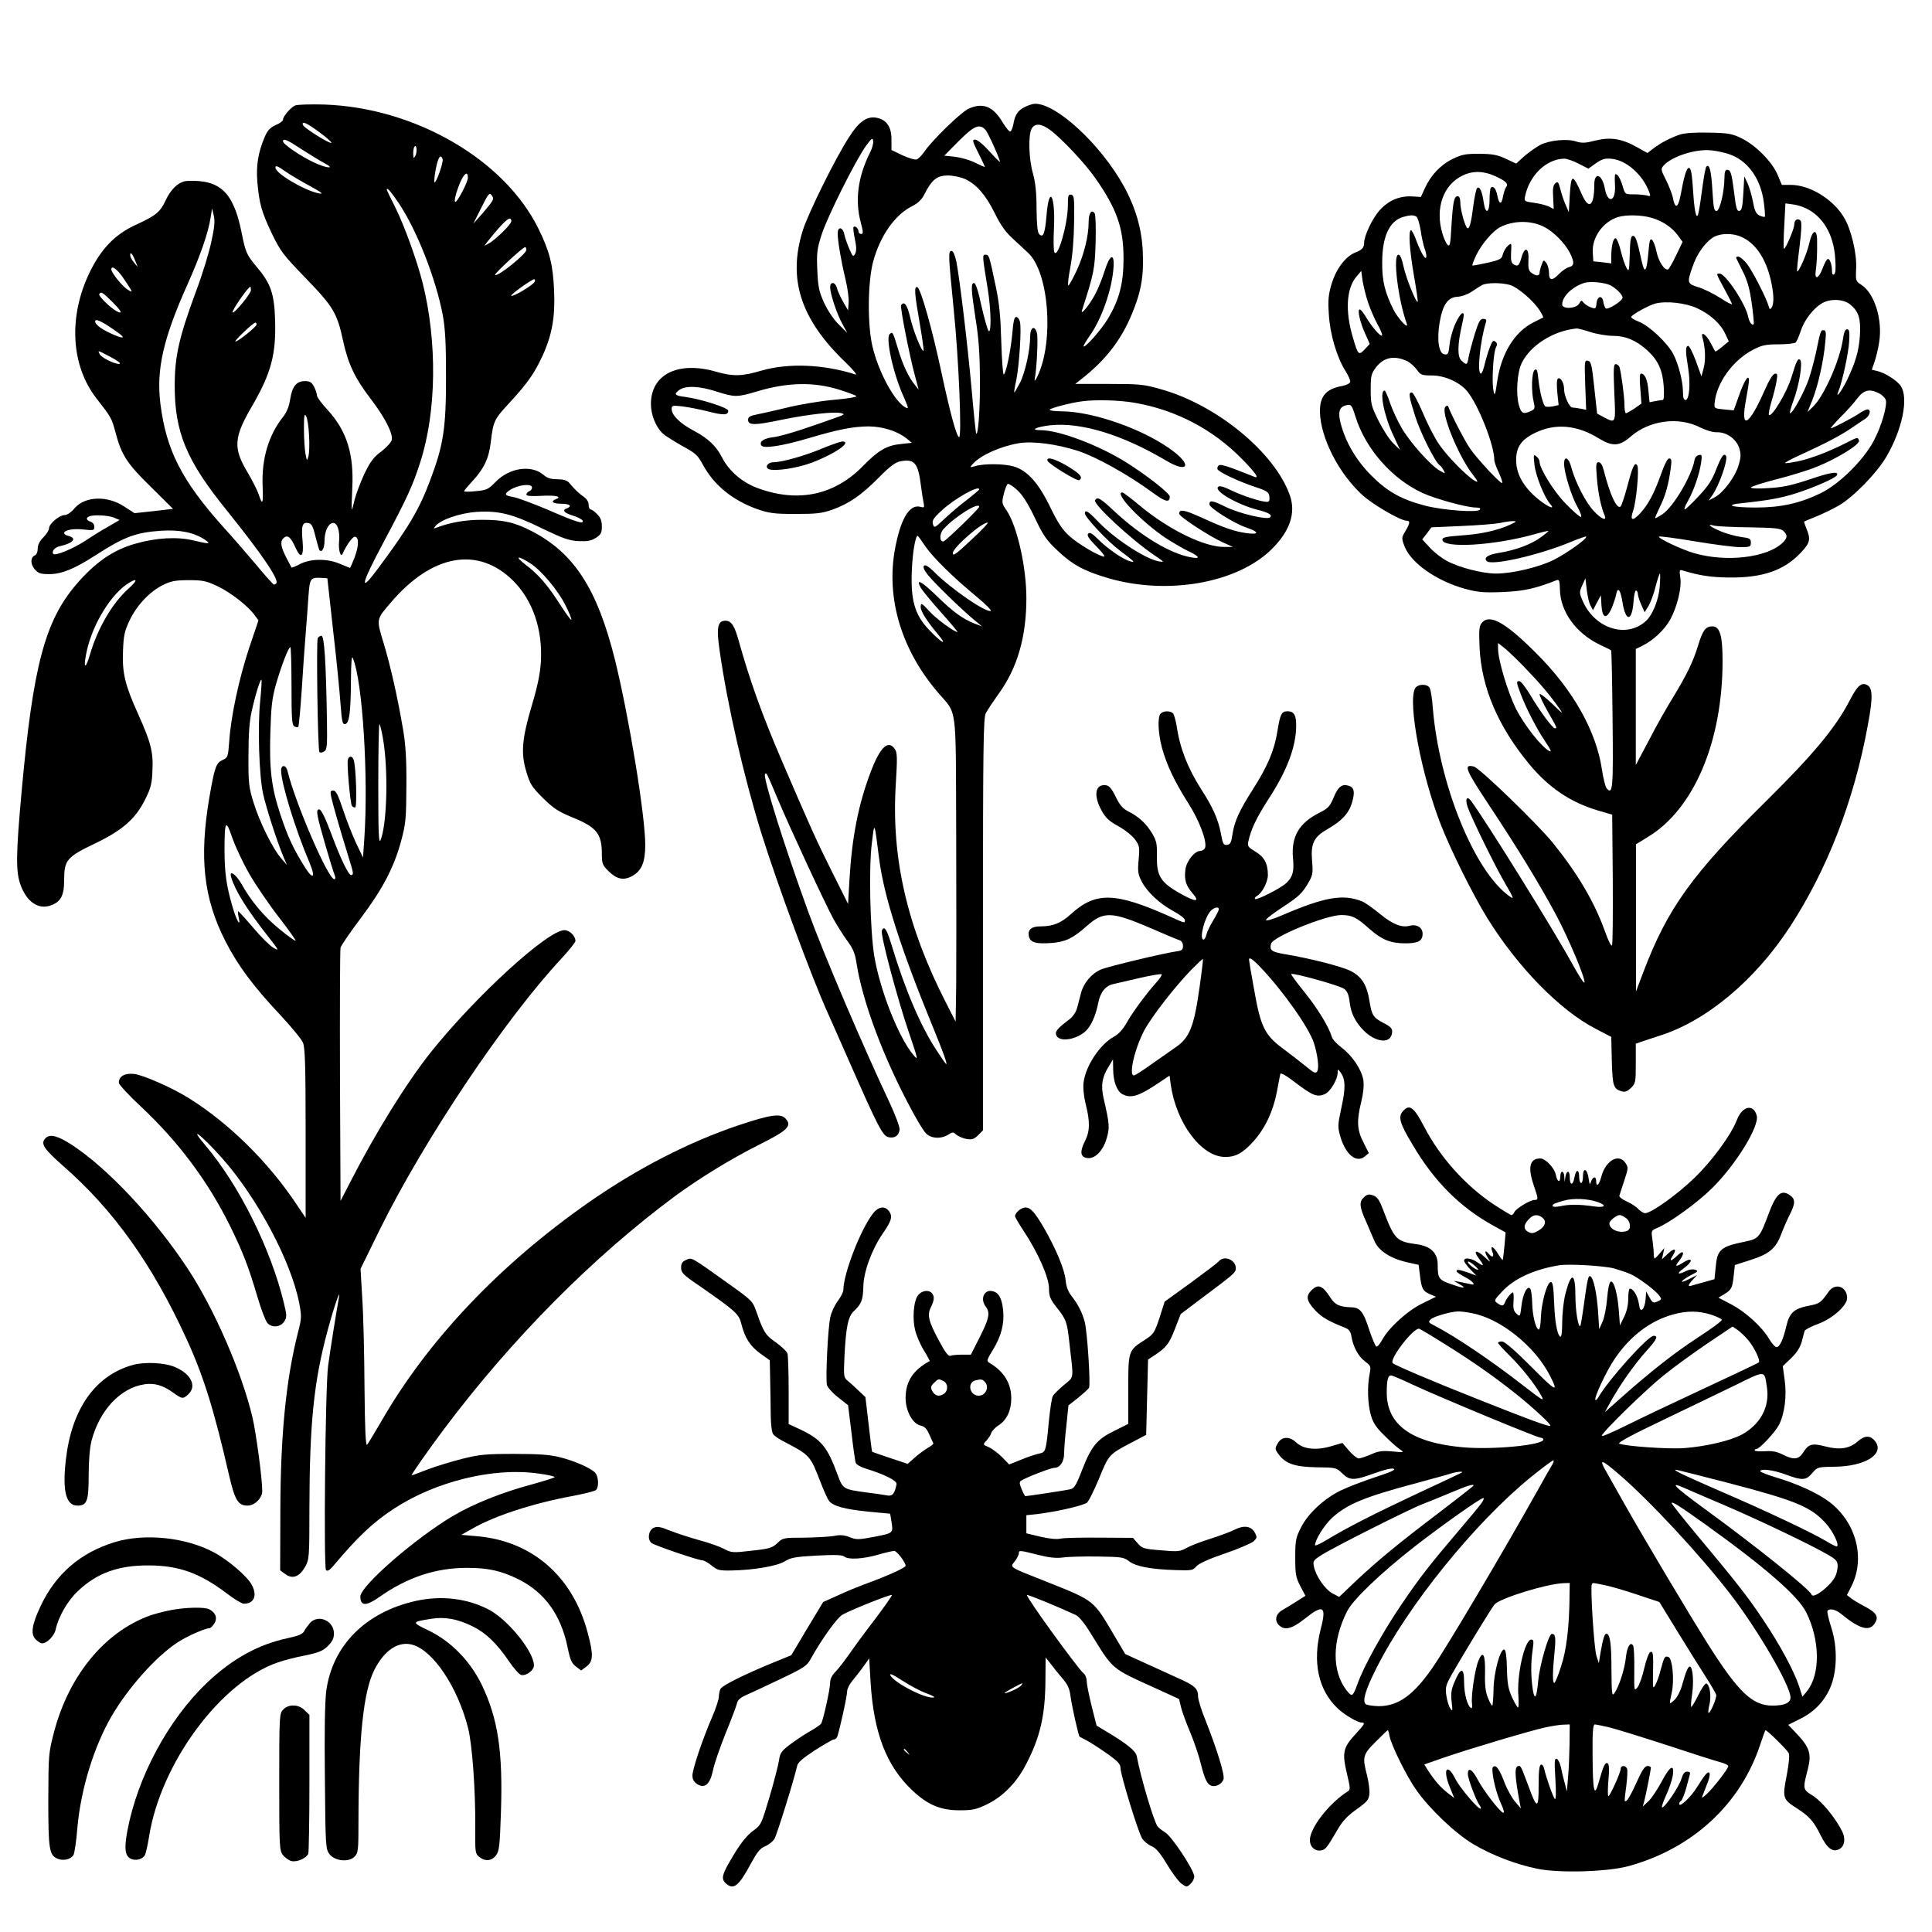
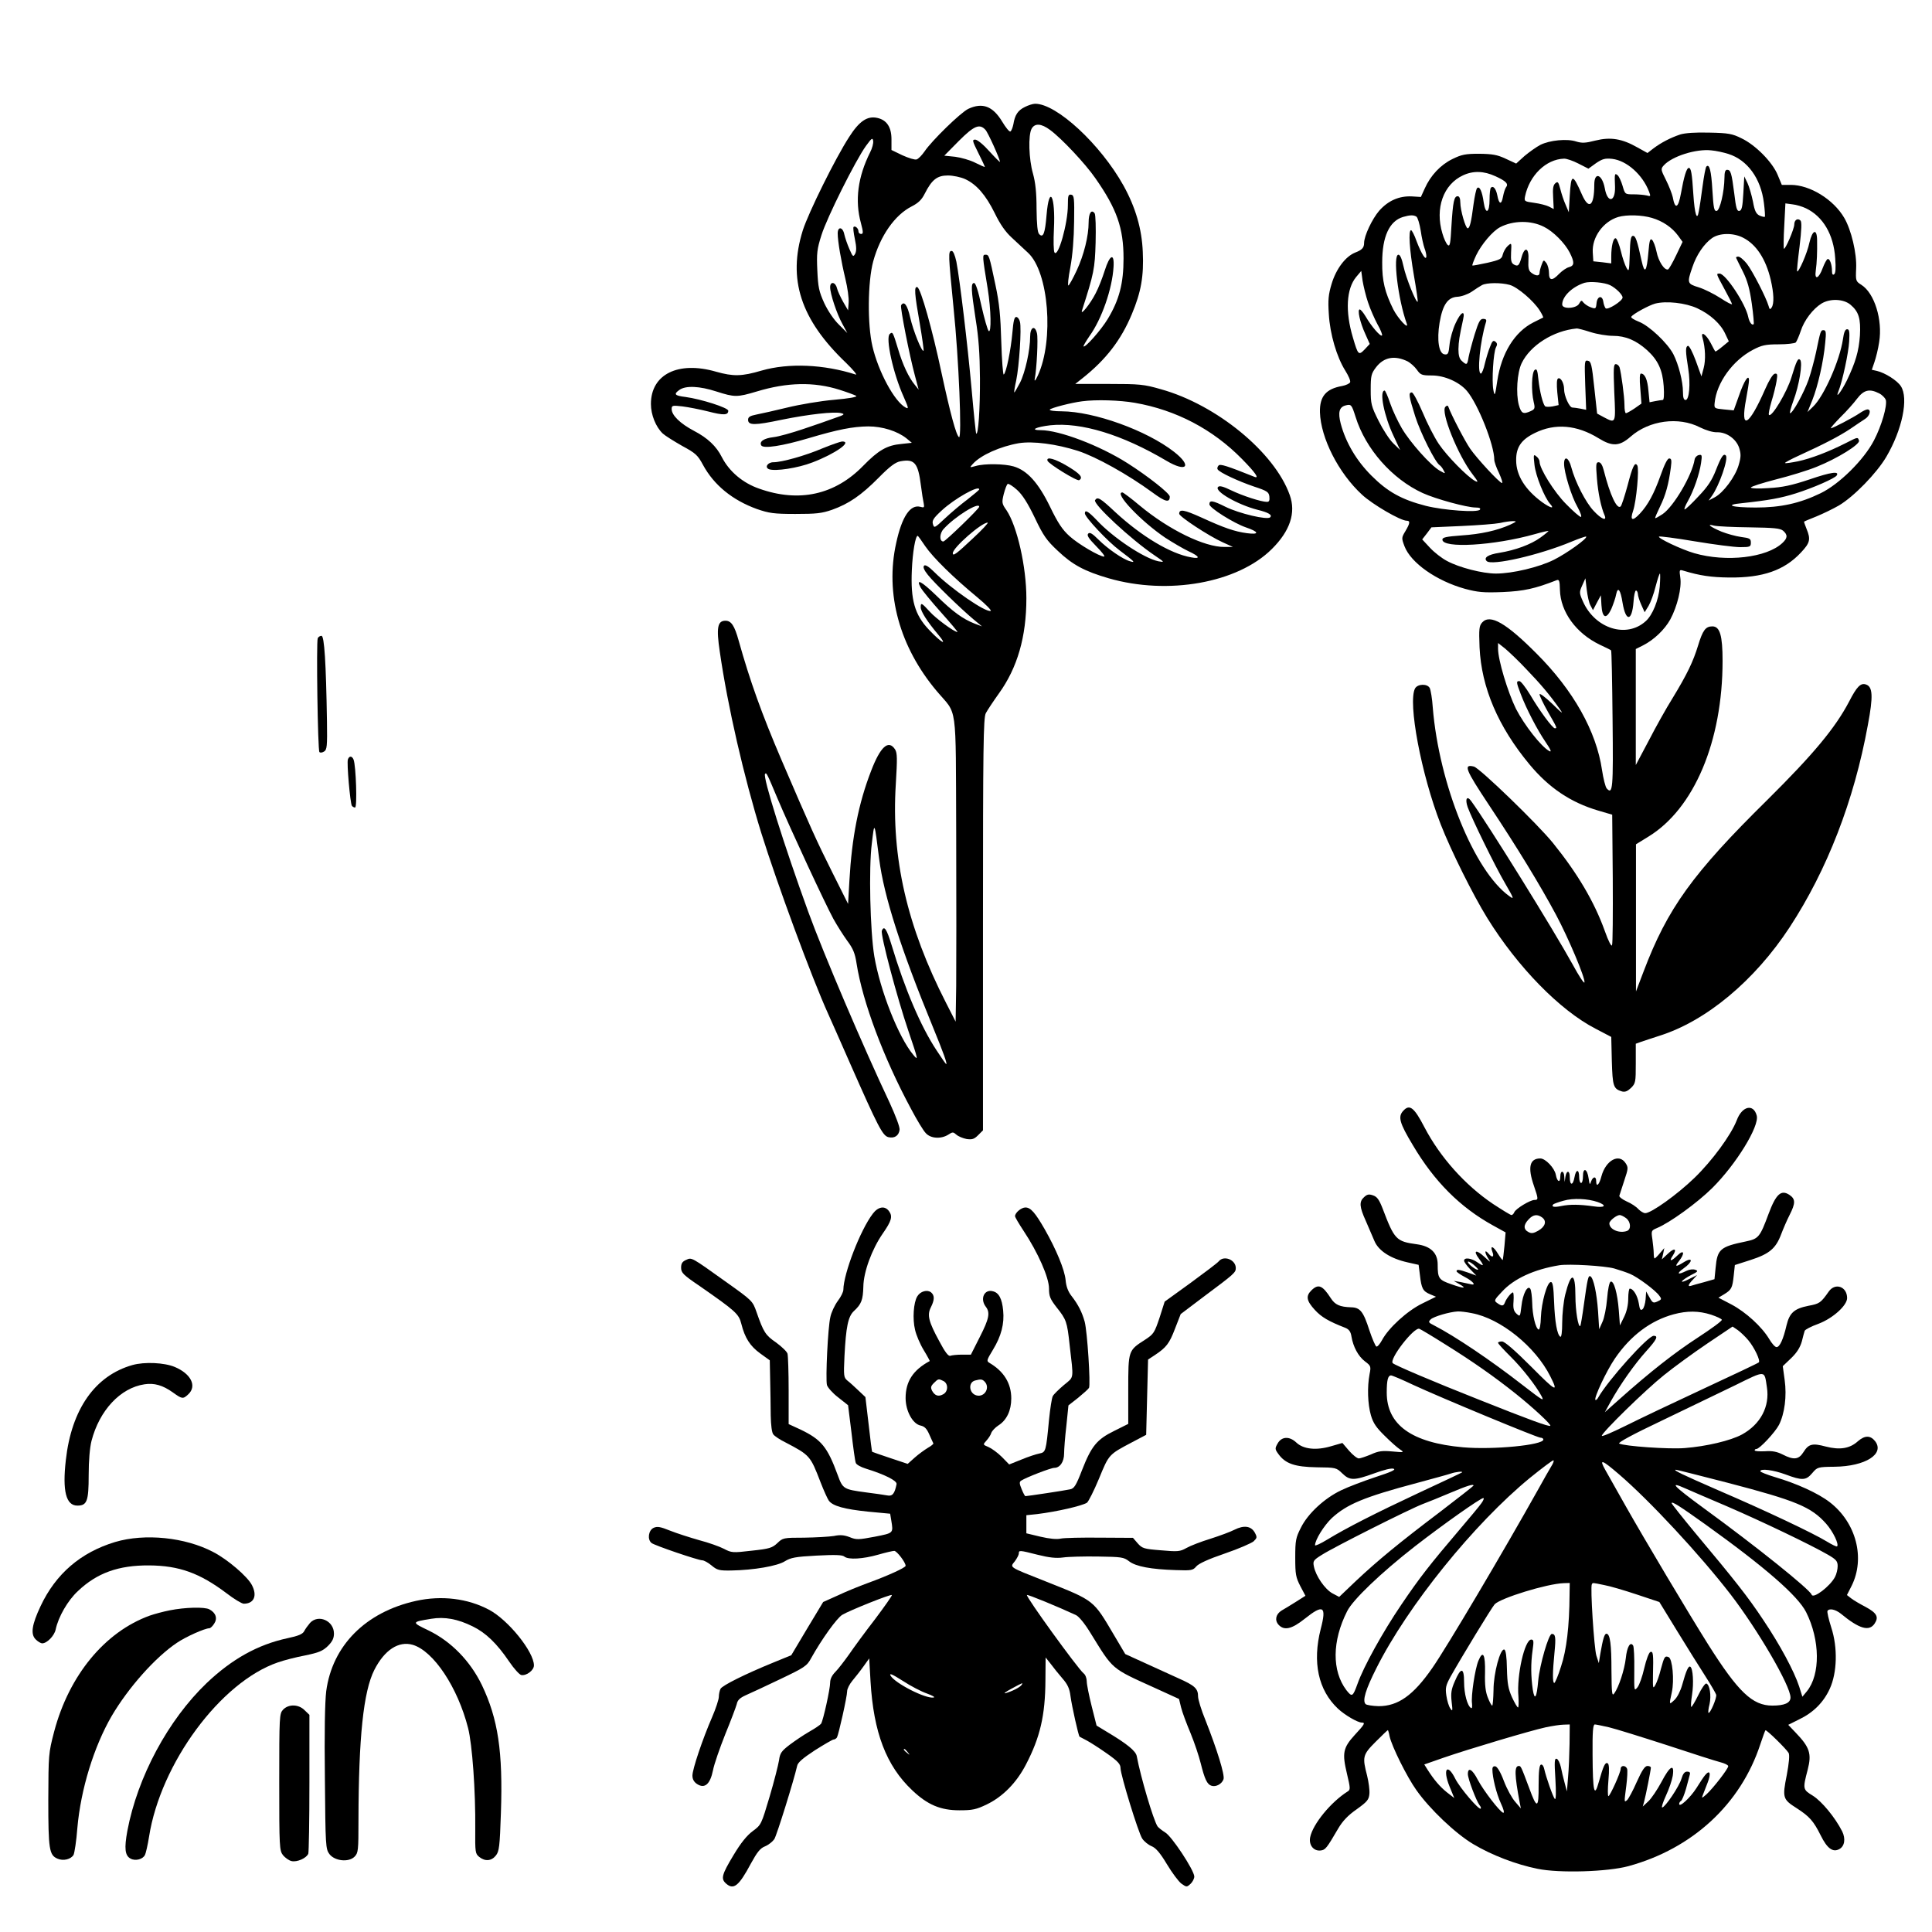
<svg xmlns="http://www.w3.org/2000/svg" version="1.0" width="1024pt" height="1024pt" viewBox="0 0 1024 1024" preserveAspectRatio="xMidYMid meet">
  <g transform="translate(0,1024) scale(0.1,-0.1)" fill="#000000" stroke="none">
-     <path d="M1564 9681 c-24 -11 -64 -58 -64 -75 0 -7 -17 -20 -39 -29 -30 -14 -43 -28 -59 -65 -34 -82 -45 -149 -38 -236 10 -115 22 -158 77 -274 46 -95 60 -113 180 -237 146 -151 166 -184 198 -334 27 -122 62 -195 145 -304 76 -99 121 -187 112 -220 -3 -12 -28 -39 -55 -60 -41 -30 -58 -53 -90 -119 -21 -46 -44 -107 -51 -135 -7 -29 -13 -53 -15 -53 -2 0 -1 49 2 109 10 185 -29 308 -132 420 -30 32 -55 66 -55 75 0 9 -7 30 -15 46 -13 24 -22 30 -49 30 -45 0 -67 -28 -78 -96 -6 -39 -18 -69 -38 -94 -77 -97 -114 -223 -108 -367 4 -95 -1 -105 -21 -43 -6 19 -33 73 -61 120 -75 127 -71 182 28 351 100 173 126 273 120 455 -4 135 -23 191 -93 274 -59 71 -63 80 -85 190 -43 212 -114 279 -287 271 -43 -2 -87 -41 -116 -105 -28 -60 -51 -79 -160 -129 -108 -50 -180 -125 -241 -249 -114 -234 -101 -493 34 -668 79 -101 82 -106 102 -181 32 -121 60 -165 188 -290 l117 -116 -102 -12 -102 -11 -51 33 c-91 62 -211 58 -267 -7 -17 -21 -39 -36 -52 -36 -28 0 -83 -46 -83 -70 0 -10 -14 -32 -30 -48 -20 -20 -30 -40 -30 -60 0 -16 -6 -32 -14 -35 -25 -10 -26 -46 -2 -74 19 -22 31 -26 77 -26 66 0 134 28 244 99 153 99 215 122 350 131 98 6 173 -9 230 -47 36 -24 26 -25 -62 -4 -83 20 -194 14 -303 -17 -118 -32 -216 -100 -316 -217 -166 -194 -229 -434 -289 -1093 -31 -342 -32 -430 -5 -502 33 -87 92 -128 156 -107 56 19 74 52 74 134 0 108 14 124 165 196 147 71 215 131 267 238 27 55 34 80 36 148 5 98 -8 149 -77 302 -68 151 -84 215 -79 332 3 81 8 105 35 162 38 80 107 153 178 188 41 20 65 25 135 25 75 0 93 -4 153 -32 71 -34 163 -106 197 -154 l20 -27 -50 -148 c-53 -161 -96 -359 -105 -494 -6 -82 -8 -86 -35 -98 -35 -16 -42 -37 -70 -197 -55 -322 -31 -537 85 -764 66 -129 148 -239 290 -390 59 -63 114 -130 121 -148 11 -26 14 -124 14 -480 l0 -448 -47 70 c-149 224 -355 428 -568 562 -88 56 -247 126 -295 131 -50 5 -80 -13 -80 -47 0 -9 54 -68 120 -129 196 -184 352 -393 468 -627 69 -140 99 -217 147 -380 19 -65 43 -127 52 -137 24 -27 69 -23 89 7 15 24 15 30 -1 98 -70 289 -237 625 -417 837 -93 110 -21 55 88 -67 188 -212 367 -548 410 -770 13 -69 13 -80 -6 -153 -64 -251 -93 -545 -94 -944 l-1 -319 27 -20 c38 -28 75 -15 105 38 22 39 23 49 23 310 1 451 23 672 97 945 34 126 71 233 59 170 -12 -65 -47 -284 -57 -360 -15 -114 -24 -1069 -11 -1082 7 -7 18 -1 34 17 136 162 216 237 328 310 221 144 528 219 763 185 48 -6 87 -15 87 -19 0 -3 -54 -20 -119 -38 -160 -43 -308 -102 -419 -167 -201 -119 -492 -372 -492 -428 0 -51 30 -52 100 -3 148 105 300 155 464 155 114 0 181 -15 273 -60 139 -69 225 -187 261 -359 14 -69 22 -87 45 -104 l27 -21 28 21 c37 27 38 63 7 179 -79 300 -296 488 -590 512 l-80 7 55 31 c121 70 325 136 530 174 63 12 121 26 128 32 18 15 15 74 -5 94 -26 25 -108 61 -188 81 -53 13 -111 17 -240 17 -150 0 -182 -3 -275 -26 -58 -15 -141 -40 -185 -57 -44 -17 -81 -31 -83 -31 -6 0 83 127 171 245 361 481 791 914 1227 1237 127 93 291 194 440 269 156 78 179 101 144 140 -26 29 -79 22 -249 -35 -262 -88 -535 -228 -792 -407 -475 -331 -857 -735 -1103 -1164 -35 -60 -68 -115 -74 -122 -8 -9 -12 77 -14 305 -1 174 -6 387 -12 472 l-9 155 103 210 c237 479 664 1116 964 1437 39 43 72 83 72 91 0 26 -31 57 -58 57 -89 0 -469 -348 -707 -645 -131 -165 -294 -427 -431 -695 l-49 -95 -3 660 c-1 363 0 670 3 682 3 12 51 82 106 155 116 154 178 271 216 414 24 90 26 117 27 289 1 141 -4 217 -17 295 -30 177 -67 339 -103 459 -40 132 -41 126 38 218 219 257 463 299 649 114 103 -104 155 -256 146 -426 -4 -65 -17 -129 -47 -230 -54 -181 -60 -258 -30 -356 19 -65 29 -80 88 -139 56 -55 82 -72 158 -103 127 -52 154 -86 154 -194 0 -49 4 -59 33 -88 45 -45 81 -53 126 -29 51 27 71 73 71 165 0 157 -86 680 -161 984 -94 375 -216 563 -439 679 -93 48 -151 61 -265 61 -90 0 -168 -14 -240 -41 -17 -7 -18 -6 -7 8 28 34 130 69 220 75 117 7 189 -11 348 -89 106 -51 139 -63 189 -66 47 -2 67 1 93 17 27 18 32 26 32 61 0 30 -7 47 -25 65 -13 14 -29 25 -35 25 -5 0 -10 11 -10 25 0 15 -10 31 -26 42 -25 17 -48 39 -79 76 -10 11 -30 17 -61 17 -34 0 -54 6 -74 24 -65 54 -180 37 -253 -38 -38 -39 -47 -44 -104 -49 -35 -4 -63 -4 -63 0 0 3 20 27 44 53 60 64 87 120 97 204 14 116 17 122 101 213 98 107 130 154 173 246 51 111 68 207 62 345 -6 140 -23 207 -82 328 -180 368 -654 643 -1135 660 -74 2 -145 0 -156 -5z m129 -142 c38 -28 67 -53 63 -56 -7 -7 -144 78 -150 94 -10 25 20 12 87 -38z m-90 -93 c45 -29 98 -61 117 -71 61 -32 12 -28 -56 4 -71 33 -164 97 -164 112 0 18 23 8 103 -45z m598 -33 c-9 -15 -10 -13 -11 13 0 17 3 34 8 38 11 12 14 -32 3 -51z m145 -16 c6 -15 -35 -131 -43 -123 -3 3 0 35 7 71 12 62 25 81 36 52z m-830 -68 c25 -17 82 -51 127 -75 64 -35 74 -44 47 -39 -76 15 -230 106 -230 136 0 14 9 11 56 -22z m964 -31 c0 -23 -55 -128 -66 -128 -10 0 3 50 25 103 22 50 41 62 41 25z m-365 -137 c96 -145 195 -398 232 -592 13 -73 17 -146 17 -329 0 -270 -13 -358 -85 -548 -56 -150 -113 -247 -273 -462 -105 -142 -95 -92 28 138 125 235 155 301 194 424 86 267 90 637 12 949 -31 121 -97 304 -145 400 -25 49 -45 91 -45 94 0 15 22 -11 65 -74z m485 0 c-11 -14 -35 -44 -55 -66 l-36 -40 42 84 c38 76 43 82 55 66 11 -15 10 -22 -6 -44z m-1480 -203 c-12 -57 -48 -175 -81 -262 -90 -244 -113 -344 -113 -501 0 -246 62 -396 275 -659 187 -233 277 -365 264 -387 -4 -5 -10 -9 -14 -7 -5 2 -48 50 -96 108 -49 58 -125 146 -170 195 -222 248 -304 408 -335 656 -22 181 15 344 143 630 69 154 110 273 123 354 l8 50 9 -37 c7 -29 4 -63 -13 -140z m1590 109 c0 -16 -86 -100 -119 -117 l-24 -13 19 25 c88 110 124 141 124 105z m80 -151 c0 -22 -154 -146 -166 -133 -6 5 147 147 159 147 4 0 7 -6 7 -14z m-2072 -61 l12 -30 -20 24 c-11 13 -20 30 -20 39 0 21 13 6 28 -33z m-62 -92 c50 -75 52 -78 19 -57 -28 18 -85 89 -85 106 0 25 32 1 66 -49z m2178 -16 c-6 -16 -111 -80 -124 -75 -10 3 108 88 122 88 4 0 5 -6 2 -13z m-1504 -45 c0 -18 -89 -126 -97 -118 -7 7 82 136 94 136 1 0 3 -8 3 -18z m-738 -59 c51 -50 62 -71 27 -53 -35 19 -99 82 -93 91 9 15 17 11 66 -38z m32 -165 c48 -34 29 -36 -39 -4 -57 26 -88 53 -79 67 6 10 49 -13 118 -63z m736 42 c0 -11 -97 -90 -112 -90 -11 0 93 99 105 100 4 0 7 -4 7 -10z m-772 -173 c30 -16 51 -31 48 -34 -10 -11 -96 28 -107 49 -12 23 -14 23 59 -15z m1050 -414 c3 -45 1 -95 -3 -110 -8 -28 -8 -28 -16 12 -4 22 -8 81 -8 130 0 73 2 86 11 70 7 -11 14 -57 16 -102z m1182 -277 c0 -8 -7 -16 -15 -20 -8 -3 -15 -11 -15 -17 0 -8 23 -10 80 -7 75 4 112 -4 76 -18 -31 -12 -16 -24 29 -24 44 0 60 -12 30 -24 -28 -10 -15 -25 32 -39 26 -8 49 -20 51 -27 7 -20 -35 -7 -191 61 -77 32 -157 62 -178 65 -45 7 -48 16 -16 37 43 28 117 36 117 13z m-2215 -160 l29 -12 -58 -34 c-33 -18 -89 -53 -125 -77 -65 -42 -157 -80 -168 -69 -12 12 8 36 34 41 72 16 94 43 44 55 -12 3 -22 10 -21 15 1 16 51 25 107 18 49 -5 53 -4 53 15 0 12 -8 23 -20 27 -23 7 -26 21 -7 28 24 10 102 6 132 -7z m1067 -100 c10 -38 19 -71 22 -73 13 -13 26 13 26 50 0 50 19 91 43 95 24 5 40 -42 34 -100 -4 -44 9 -86 19 -63 19 44 52 90 64 90 23 0 23 -46 0 -108 -12 -31 -23 -57 -25 -57 -2 0 -25 10 -52 21 -66 29 -154 29 -212 0 -24 -13 -44 -21 -46 -19 -1 2 -14 26 -29 55 -30 60 -32 85 -11 103 20 16 36 3 60 -50 29 -65 46 -53 39 29 -8 83 -2 104 28 99 19 -2 26 -14 40 -72z m1139 -142 c57 -36 147 -143 186 -222 20 -39 34 -74 31 -77 -2 -3 -25 28 -51 68 -70 111 -121 171 -190 223 -62 47 -46 53 24 8z m-1045 -359 c18 -154 35 -329 39 -388 7 -91 10 -107 24 -105 22 4 30 58 31 228 1 109 4 139 11 120 51 -124 82 -627 60 -955 l-7 -100 -37 77 c-20 43 -51 122 -69 177 -26 78 -37 100 -51 101 -16 0 -17 -5 -12 -32 9 -41 46 -171 87 -303 34 -110 33 -108 20 -113 -13 -4 -55 81 -107 221 -32 85 -53 127 -63 127 -11 0 -13 -8 -8 -37 5 -34 74 -271 91 -315 4 -10 3 -18 -3 -18 -33 0 -207 404 -248 573 -8 34 -34 36 -34 3 0 -67 76 -314 150 -487 37 -88 17 -95 -33 -11 -57 93 -83 152 -120 262 -49 147 -60 243 -54 440 4 137 9 180 30 254 29 100 66 196 76 196 3 0 6 -92 6 -205 0 -172 2 -207 15 -215 8 -5 18 -6 21 -2 3 4 11 90 18 192 6 102 16 237 21 300 5 63 12 154 15 202 7 94 10 98 70 95 l30 -2 31 -280z m-1083 227 c-88 -79 -165 -210 -207 -354 -25 -85 -36 -69 -16 22 32 145 131 305 224 361 46 28 45 12 -1 -29z m696 -598 c-14 -137 -6 -395 16 -494 16 -72 74 -253 109 -335 l17 -40 -30 35 c-46 52 -116 195 -147 296 -25 81 -28 103 -27 249 0 112 5 182 17 235 19 86 46 173 52 167 2 -2 -1 -53 -7 -113z m650 -194 c30 -164 23 -457 -12 -543 -10 -22 -12 42 -12 297 0 179 3 322 6 318 4 -4 12 -36 18 -72z m-708 -721 c34 -59 104 -162 156 -229 52 -67 92 -124 90 -126 -2 -3 -40 24 -84 60 -82 66 -152 149 -205 244 -31 53 -66 73 -52 30 22 -71 81 -166 193 -309 60 -76 62 -81 31 -63 -18 10 -67 58 -108 107 -41 48 -77 87 -79 87 -3 0 -2 -15 2 -32 13 -59 -12 -17 -33 57 -32 110 -42 180 -42 301 0 154 7 165 41 64 16 -46 56 -132 90 -191z" />
    <path d="M1684 6857 c-8 -22 0 -595 9 -603 4 -5 16 -3 25 3 15 9 17 29 15 159 -5 313 -14 454 -29 454 -8 0 -17 -6 -20 -13z" />
    <path d="M1844 6215 c-7 -17 12 -231 21 -246 4 -5 11 -9 17 -9 12 0 5 221 -8 254 -8 20 -23 21 -30 1z" />
    <path d="M5432 9673 c-37 -18 -53 -42 -61 -92 -4 -19 -11 -36 -16 -38 -6 -2 -25 22 -43 52 -50 83 -105 103 -180 68 -41 -20 -193 -168 -232 -226 -14 -20 -32 -39 -42 -42 -9 -3 -42 7 -75 22 l-58 28 0 57 c0 64 -25 102 -75 113 -53 12 -96 -17 -150 -102 -72 -111 -215 -400 -245 -494 -81 -259 -12 -472 229 -702 39 -38 62 -66 51 -62 -168 54 -355 62 -498 21 -105 -31 -150 -32 -242 -6 -201 58 -345 -14 -345 -171 0 -58 26 -122 63 -157 12 -11 58 -40 102 -65 72 -39 83 -49 111 -101 58 -107 156 -187 286 -234 64 -22 89 -26 203 -26 111 0 140 3 195 22 89 32 154 76 248 171 59 60 88 81 114 86 75 14 94 -8 109 -128 5 -40 12 -83 15 -96 4 -21 2 -23 -19 -17 -53 13 -97 -53 -127 -192 -60 -269 18 -551 215 -785 111 -132 100 -45 103 -752 1 -341 1 -705 0 -810 l-3 -190 -51 100 c-206 402 -291 769 -266 1160 8 134 8 164 -4 183 -35 54 -78 14 -127 -114 -67 -173 -102 -352 -115 -582 l-7 -123 -84 168 c-82 164 -113 232 -268 593 -107 250 -168 421 -228 635 -22 79 -39 105 -70 105 -42 0 -49 -37 -30 -164 42 -291 128 -664 220 -961 84 -269 267 -766 355 -960 10 -22 62 -139 115 -260 149 -338 173 -384 203 -392 32 -8 56 7 60 39 2 14 -21 74 -53 144 -139 294 -349 786 -431 1011 -127 349 -243 718 -229 731 7 8 8 8 65 -128 71 -168 253 -559 297 -640 20 -36 53 -88 74 -117 30 -40 41 -66 49 -120 32 -204 143 -500 289 -771 30 -57 65 -115 78 -128 26 -29 81 -32 119 -8 23 15 26 15 43 0 10 -9 34 -19 54 -23 29 -4 40 -1 61 20 l26 26 0 1091 c0 943 2 1095 15 1120 8 15 39 62 69 104 99 137 146 302 146 505 0 167 -49 382 -105 466 -25 35 -26 41 -15 86 7 27 16 51 21 54 4 3 27 -11 49 -31 29 -26 57 -70 95 -149 45 -95 63 -120 122 -175 78 -74 142 -108 269 -145 315 -91 684 -25 865 155 96 95 129 192 95 286 -80 226 -388 479 -683 561 -90 26 -113 28 -276 28 l-178 0 38 30 c125 99 205 203 262 340 49 117 64 201 58 330 -5 122 -38 235 -102 351 -122 219 -355 435 -469 434 -12 0 -36 -8 -54 -17z m134 -122 c61 -45 187 -179 240 -256 114 -163 149 -264 149 -425 0 -133 -23 -220 -84 -321 -35 -58 -120 -154 -128 -145 -2 2 12 26 31 54 65 90 121 250 128 367 5 77 -20 66 -47 -20 -12 -38 -33 -92 -48 -120 -29 -57 -83 -123 -72 -90 63 196 68 220 72 360 2 78 0 146 -5 154 -17 24 -32 1 -32 -47 0 -73 -25 -173 -63 -255 -19 -41 -39 -77 -44 -80 -5 -3 -1 40 10 96 12 65 19 153 20 242 2 126 0 140 -15 143 -16 3 -18 -5 -18 -55 0 -97 -52 -281 -71 -251 -5 7 -6 63 -3 123 9 177 -25 242 -39 75 -8 -98 -18 -123 -39 -101 -9 8 -13 51 -14 134 0 87 -6 140 -19 187 -22 76 -26 204 -7 238 17 30 51 28 98 -7z m-343 1 c14 -15 77 -155 77 -170 0 -3 -25 22 -56 56 -31 35 -64 62 -75 62 -17 0 -16 -6 16 -70 19 -38 35 -72 35 -74 0 -3 -22 7 -50 21 -27 14 -76 28 -107 32 l-58 6 77 78 c81 81 110 93 141 59z m-611 -119 c-65 -130 -82 -255 -49 -375 13 -49 13 -58 1 -58 -8 0 -14 6 -14 14 0 16 -18 31 -26 23 -3 -3 0 -31 7 -64 9 -43 9 -64 1 -79 -10 -17 -12 -15 -30 26 -11 25 -23 60 -27 78 -8 40 -35 43 -35 5 0 -41 18 -146 41 -242 11 -45 19 -102 17 -125 l-3 -41 -26 45 c-14 25 -29 57 -33 73 -8 33 -36 37 -36 5 0 -36 36 -143 65 -195 l26 -48 -44 44 c-27 26 -58 72 -78 114 -28 62 -33 84 -37 174 -4 90 -2 112 22 187 29 93 180 395 236 473 30 41 35 45 38 26 2 -12 -5 -39 -16 -60z m503 -142 c61 -28 110 -85 157 -180 29 -60 57 -100 91 -131 27 -25 66 -61 86 -80 110 -102 138 -463 52 -650 -12 -26 -19 -34 -17 -20 11 53 19 219 12 244 -11 45 -36 32 -36 -18 0 -71 -26 -190 -54 -245 -15 -28 -28 -51 -30 -51 -2 0 2 28 10 63 16 77 29 276 20 311 -3 14 -12 26 -20 26 -10 0 -15 -23 -20 -82 -8 -92 -33 -215 -46 -223 -4 -2 -10 75 -13 173 -4 138 -10 204 -31 302 -33 157 -34 160 -53 160 -17 0 -17 -4 12 -180 18 -112 20 -239 5 -224 -6 6 -23 66 -38 132 -17 80 -31 122 -39 122 -18 0 -16 -35 8 -191 16 -98 22 -182 23 -314 1 -160 -9 -304 -20 -293 -2 2 -13 107 -24 232 -22 245 -63 585 -81 679 -8 36 -17 57 -25 57 -19 0 -18 -17 10 -302 28 -269 45 -695 29 -685 -15 9 -47 129 -93 342 -48 227 -110 447 -128 453 -18 6 -15 -34 13 -193 13 -76 22 -141 20 -144 -9 -8 -55 106 -71 177 -15 66 -32 89 -48 64 -6 -10 45 -269 73 -372 l20 -75 -20 25 c-32 38 -65 108 -89 190 -28 92 -29 93 -44 80 -24 -19 18 -211 74 -334 26 -59 27 -65 10 -56 -59 31 -145 191 -176 325 -27 116 -25 341 4 449 37 136 115 247 204 292 35 18 53 35 69 67 38 75 66 97 123 97 28 0 69 -9 91 -19z m-665 -1117 c41 -13 81 -28 88 -32 8 -6 -38 -14 -117 -21 -71 -6 -183 -25 -248 -41 -65 -16 -138 -32 -163 -37 -35 -7 -45 -13 -45 -28 0 -30 35 -30 177 0 142 29 282 45 317 35 21 -5 16 -9 -35 -26 -32 -12 -107 -38 -167 -58 -59 -20 -130 -40 -157 -43 -51 -6 -77 -23 -65 -44 12 -18 111 -3 249 38 158 47 236 62 318 63 75 0 154 -25 202 -63 l29 -24 -55 -6 c-77 -7 -122 -33 -203 -116 -150 -154 -340 -196 -551 -121 -87 30 -159 91 -198 167 -29 58 -76 102 -147 139 -74 39 -119 83 -119 116 0 19 4 20 57 14 32 -4 93 -16 137 -27 81 -21 106 -20 106 4 0 16 -145 62 -227 73 -58 7 -64 15 -31 38 33 23 106 20 195 -9 97 -31 110 -31 214 0 162 49 303 52 439 9z m1565 -69 c218 -38 413 -140 568 -298 72 -73 94 -106 65 -94 -145 58 -180 69 -189 60 -6 -6 -9 -16 -5 -21 9 -16 110 -63 193 -91 70 -23 78 -29 81 -53 2 -21 -1 -28 -13 -28 -30 0 -129 32 -189 61 -43 21 -63 26 -70 18 -22 -22 104 -94 209 -121 57 -14 80 -27 67 -40 -15 -15 -164 20 -237 56 -68 34 -85 36 -85 13 0 -19 129 -100 193 -122 71 -24 74 -40 6 -31 -66 9 -121 28 -241 83 -93 42 -118 46 -118 20 0 -15 157 -118 230 -151 l55 -25 -45 0 c-106 -1 -295 91 -450 220 -45 38 -87 69 -91 69 -47 0 98 -153 227 -240 40 -26 95 -58 122 -71 61 -28 67 -43 15 -33 -109 19 -262 111 -400 238 -82 77 -96 85 -109 65 -12 -20 190 -208 316 -293 53 -36 54 -37 20 -31 -77 16 -242 126 -328 219 -43 45 -62 57 -62 35 0 -20 121 -149 184 -196 81 -61 86 -67 56 -58 -38 10 -120 67 -168 115 -33 33 -46 40 -54 32 -9 -9 1 -25 42 -67 30 -30 49 -55 42 -55 -24 0 -137 66 -183 108 -38 34 -62 70 -104 157 -62 127 -121 192 -193 213 -48 14 -154 16 -201 2 -33 -9 -33 -9 -15 11 42 47 146 93 244 110 74 12 199 -4 314 -41 95 -31 263 -124 394 -220 69 -51 92 -56 92 -22 0 17 -117 109 -224 177 -148 94 -361 175 -460 175 -60 0 -26 17 51 26 163 17 380 -49 615 -188 108 -64 138 -29 41 47 -146 114 -424 214 -596 215 -38 0 -66 4 -63 9 6 9 115 37 171 44 74 10 200 6 280 -8z m-825 -459 c0 -3 -28 -26 -62 -53 -35 -26 -88 -71 -120 -101 -54 -51 -57 -52 -63 -31 -6 19 1 32 47 74 67 62 198 136 198 111z m0 -92 c0 -10 -180 -184 -190 -184 -22 0 -21 43 2 67 59 65 188 145 188 117z m-35 -169 c-86 -81 -105 -95 -105 -77 0 29 153 163 185 162 5 -1 -30 -39 -80 -85z m-251 -40 c42 -61 149 -166 275 -270 46 -38 78 -71 72 -73 -27 -9 -210 117 -299 206 -30 30 -48 40 -54 34 -7 -7 -1 -23 20 -49 34 -43 173 -178 242 -236 l45 -37 -40 15 c-63 25 -114 62 -202 148 -81 78 -110 93 -83 42 8 -14 56 -73 107 -130 52 -58 91 -105 88 -105 -17 0 -115 72 -147 108 -43 47 -48 50 -48 23 0 -21 34 -75 93 -145 53 -63 17 -44 -50 27 -75 79 -97 157 -90 315 4 95 19 182 31 182 2 0 20 -25 40 -55z m-244 -1659 c25 -196 115 -477 286 -893 55 -134 76 -193 69 -193 -2 0 -25 33 -51 73 -84 127 -168 324 -239 560 -25 82 -39 104 -51 74 -8 -21 81 -356 141 -532 53 -156 53 -159 25 -125 -77 92 -175 339 -206 522 -22 134 -30 468 -13 598 14 118 13 122 39 -84z" />
    <path d="M4360 7864 c-91 -39 -216 -74 -261 -74 -30 0 -48 -27 -23 -37 33 -12 153 6 230 36 123 47 214 112 157 111 -10 -1 -56 -17 -103 -36z" />
    <path d="M5552 7798 c6 -17 157 -110 168 -103 22 14 6 33 -60 73 -68 41 -116 54 -108 30z" />
    <path d="M8905 9527 c-51 -17 -101 -43 -142 -74 l-31 -24 -54 30 c-81 46 -142 56 -222 36 -54 -14 -72 -14 -102 -5 -48 16 -140 7 -190 -18 -21 -11 -59 -38 -84 -59 l-44 -40 -56 26 c-45 21 -70 25 -140 26 -73 0 -93 -4 -142 -28 -63 -31 -116 -87 -147 -157 l-20 -44 -48 3 c-67 3 -125 -22 -173 -76 -37 -43 -80 -133 -80 -171 0 -25 -11 -37 -48 -51 -51 -21 -100 -86 -124 -165 -17 -57 -20 -85 -15 -160 6 -107 42 -228 87 -300 17 -27 29 -54 26 -62 -3 -7 -22 -16 -43 -20 -85 -15 -119 -55 -117 -139 4 -136 98 -322 223 -437 56 -52 204 -138 237 -138 19 0 18 -13 -7 -55 -21 -35 -21 -37 -5 -80 34 -89 170 -184 321 -226 68 -18 97 -21 200 -17 113 5 171 18 286 63 13 5 16 -4 17 -52 3 -116 86 -230 211 -290 31 -14 58 -28 60 -30 3 -2 6 -167 8 -368 4 -367 1 -399 -31 -364 -7 8 -18 52 -25 98 -30 205 -152 422 -346 616 -162 163 -247 212 -289 166 -16 -18 -18 -33 -14 -133 10 -212 98 -419 265 -620 103 -124 218 -201 363 -244 l75 -22 3 -338 c1 -187 0 -346 -4 -354 -3 -9 -19 21 -38 75 -56 156 -145 306 -275 467 -80 99 -388 397 -419 405 -57 14 -46 -14 80 -204 149 -224 272 -426 356 -583 66 -124 155 -335 150 -357 -2 -8 -30 35 -62 94 -102 185 -450 746 -539 868 -22 30 -33 10 -18 -33 22 -61 144 -311 199 -405 47 -81 48 -86 22 -67 -186 132 -373 594 -406 1000 -3 47 -11 93 -16 103 -12 24 -64 23 -78 -2 -39 -74 33 -456 136 -720 55 -141 171 -374 247 -497 161 -260 385 -489 573 -586 l84 -44 3 -127 c4 -135 8 -148 54 -162 17 -4 29 1 48 19 24 24 25 31 25 129 l0 105 28 10 c15 5 59 20 97 32 248 78 505 292 691 576 198 303 341 670 414 1071 29 154 26 203 -10 215 -28 10 -49 -12 -89 -90 -74 -141 -190 -280 -433 -521 -398 -392 -530 -576 -657 -911 l-40 -105 0 390 0 390 65 40 c243 148 394 506 394 932 0 134 -14 183 -54 183 -36 0 -51 -20 -76 -102 -26 -85 -58 -152 -136 -280 -32 -51 -88 -151 -125 -223 l-69 -130 0 307 0 308 38 19 c59 30 115 84 145 138 37 69 61 167 53 221 -6 42 -5 44 17 37 86 -26 146 -35 242 -36 178 -2 292 38 380 132 49 52 53 70 30 126 -8 20 -14 37 -13 38 2 2 31 14 66 28 34 14 88 40 119 58 79 47 200 171 251 258 84 143 119 310 77 374 -19 30 -84 71 -127 81 l-27 6 14 41 c8 23 20 71 25 106 19 118 -25 259 -94 303 -30 19 -31 21 -28 87 4 80 -26 205 -63 268 -57 98 -182 175 -284 175 l-47 0 -22 53 c-28 68 -118 159 -192 194 -48 24 -69 28 -170 30 -75 2 -129 -2 -155 -10z m256 -103 c101 -32 172 -130 188 -259 5 -39 7 -72 5 -74 -2 -2 -15 1 -27 6 -19 9 -27 24 -36 75 -7 34 -20 79 -29 98 l-17 35 -5 -90 c-4 -71 -8 -90 -21 -93 -13 -2 -18 15 -27 92 -14 109 -19 126 -38 126 -10 0 -14 -13 -14 -42 -1 -76 -24 -172 -41 -176 -14 -2 -17 14 -23 110 -6 104 -16 142 -32 125 -4 -4 -13 -51 -20 -104 -7 -54 -16 -114 -20 -133 -9 -55 -22 -16 -29 91 -7 111 -12 139 -24 139 -12 0 -26 -47 -42 -137 -14 -77 -31 -85 -43 -18 -4 18 -20 59 -36 91 -28 55 -28 59 -12 77 44 49 172 89 252 80 25 -2 66 -11 91 -19z m-795 -51 l53 -27 40 29 c34 23 48 27 86 23 77 -9 161 -84 195 -173 10 -26 9 -27 -12 -21 -13 3 -44 6 -69 6 -46 0 -46 0 -59 45 -7 24 -19 50 -26 56 -16 13 -17 10 -14 -62 2 -81 -40 -87 -54 -8 -14 76 -56 91 -56 20 0 -113 -28 -136 -65 -53 -50 114 -58 113 -65 -5 l-5 -88 -17 40 c-10 22 -22 59 -28 83 -10 37 -13 42 -26 31 -12 -10 -15 -28 -12 -75 l3 -62 -25 13 c-14 7 -49 16 -79 20 -51 7 -53 8 -48 34 23 111 111 197 206 200 13 1 48 -11 77 -26z m-440 -67 c57 -26 71 -41 56 -59 -5 -7 -12 -29 -16 -50 -8 -44 -21 -41 -30 8 -7 35 -22 53 -34 40 -4 -4 -7 -32 -7 -62 0 -72 -21 -83 -31 -16 -8 58 -22 89 -35 76 -5 -5 -13 -43 -19 -86 -12 -94 -20 -127 -31 -127 -11 0 -39 96 -39 137 0 21 -5 33 -14 33 -19 0 -25 -29 -33 -157 -5 -93 -8 -111 -19 -102 -8 6 -21 34 -29 62 -40 133 5 260 110 308 54 25 110 23 171 -5z m1646 -170 c90 -43 147 -139 155 -265 4 -53 2 -80 -6 -85 -7 -5 -11 1 -11 16 0 36 -12 69 -23 65 -5 -1 -17 -23 -26 -47 -21 -58 -45 -67 -37 -14 6 43 8 96 7 162 -1 63 -25 54 -41 -15 -11 -54 -57 -159 -65 -151 -2 1 4 61 13 131 11 91 12 131 5 138 -15 15 -33 3 -33 -21 0 -23 -48 -135 -55 -128 -2 2 -2 57 2 122 l6 118 37 -5 c21 -2 53 -12 72 -21z m-2065 -44 c7 -4 17 -38 23 -74 5 -37 15 -79 20 -93 6 -15 10 -34 10 -43 -1 -28 -27 14 -52 80 -11 32 -25 58 -29 58 -15 0 -9 -101 15 -240 13 -74 22 -137 20 -139 -8 -9 -63 129 -75 187 -9 41 -18 62 -27 62 -31 0 -2 -238 44 -365 13 -37 -46 26 -71 75 -45 91 -60 151 -59 250 0 136 38 218 110 240 38 11 56 11 71 2z m1249 -7 c57 -17 106 -50 139 -95 l23 -32 -34 -71 c-19 -40 -38 -73 -43 -75 -19 -6 -51 43 -61 94 -6 29 -17 57 -24 63 -10 9 -14 -4 -19 -65 -9 -105 -20 -120 -36 -47 -24 110 -32 133 -46 133 -11 0 -15 -21 -17 -97 -3 -91 -4 -96 -17 -73 -8 14 -22 54 -30 89 -9 36 -21 66 -27 68 -13 4 -24 -41 -24 -96 l0 -37 -47 6 -48 5 -3 47 c-5 80 55 164 135 188 45 13 125 11 179 -5z m-573 -47 c49 -24 111 -86 137 -137 26 -52 25 -69 -4 -77 -13 -3 -36 -19 -52 -35 -37 -39 -54 -37 -54 4 0 18 -6 42 -14 53 -14 18 -15 18 -25 -9 -6 -16 -11 -35 -11 -43 0 -18 -19 -18 -43 0 -15 11 -18 26 -16 68 4 64 -19 75 -36 16 -13 -46 -19 -52 -41 -40 -14 8 -17 21 -15 63 3 53 3 54 -18 35 -11 -10 -22 -30 -26 -45 -5 -23 -13 -28 -82 -44 -42 -9 -78 -16 -79 -14 -2 2 7 26 20 54 28 58 87 128 127 149 70 36 163 37 232 2z m1056 -58 c69 -35 120 -112 146 -222 17 -73 19 -127 5 -148 -8 -12 -11 -11 -16 8 -13 45 -85 185 -115 224 -17 21 -37 38 -46 38 -8 0 -13 -3 -11 -7 2 -5 18 -37 36 -73 24 -48 36 -92 47 -170 8 -57 12 -106 10 -108 -9 -9 -23 10 -29 38 -13 68 -120 230 -152 230 -19 0 -19 1 26 -82 22 -40 40 -76 40 -80 0 -4 -28 10 -61 32 -34 22 -86 48 -115 57 -62 19 -63 23 -34 107 22 66 62 124 104 154 40 28 113 29 165 2z m-1988 -343 c11 -34 34 -86 50 -116 17 -29 27 -56 24 -59 -8 -8 -57 49 -87 101 -12 20 -26 37 -31 37 -14 0 1 -68 29 -129 l24 -54 -27 -29 c-32 -33 -35 -30 -62 62 -42 140 -35 259 17 322 l27 32 7 -52 c5 -29 17 -80 29 -115z m1284 91 c31 -16 65 -50 65 -65 0 -18 -79 -68 -90 -57 -4 5 -10 20 -12 34 -5 37 -32 32 -36 -7 -3 -30 -5 -31 -30 -22 -15 5 -32 17 -39 25 -10 14 -13 13 -23 -5 -14 -27 -90 -31 -90 -5 0 43 53 94 118 115 31 9 107 2 137 -13z m-533 2 c42 -12 127 -85 159 -136 12 -19 20 -36 18 -37 -2 -1 -26 -13 -52 -26 -99 -50 -169 -163 -191 -309 -12 -82 -14 -85 -21 -48 -9 47 0 198 14 225 8 14 7 22 -3 30 -11 9 -17 4 -28 -26 -9 -21 -21 -62 -28 -90 -6 -29 -16 -53 -21 -53 -21 0 -5 169 27 273 4 12 0 17 -15 17 -16 0 -24 -15 -45 -82 -14 -46 -28 -100 -32 -120 -7 -43 -10 -45 -36 -21 -13 11 -18 30 -18 62 1 42 5 67 25 159 12 52 -13 39 -41 -23 -14 -30 -28 -80 -31 -110 -5 -50 -8 -56 -27 -53 -30 4 -41 76 -26 167 16 95 43 135 94 138 22 1 55 13 75 26 20 14 45 30 56 36 25 13 99 14 147 1z m1806 -105 c44 -37 55 -74 50 -163 -6 -84 -23 -142 -70 -240 -29 -58 -62 -101 -44 -56 21 51 54 206 57 264 3 52 1 65 -11 65 -10 0 -17 -16 -22 -53 -17 -113 -100 -301 -158 -357 l-30 -29 26 64 c29 73 59 203 68 303 6 56 4 67 -9 67 -15 0 -16 -3 -40 -119 -9 -41 -26 -105 -39 -143 -25 -70 -84 -178 -98 -178 -4 0 4 29 17 65 31 82 51 203 36 218 -11 11 -19 -4 -46 -93 -24 -79 -105 -214 -119 -199 -4 3 3 35 13 70 11 35 23 84 27 108 6 37 5 43 -10 40 -10 -3 -30 -35 -50 -81 -87 -199 -134 -224 -101 -52 8 43 15 87 15 98 0 37 -26 -2 -53 -81 l-28 -78 -52 5 c-51 5 -52 6 -49 35 10 106 96 225 203 281 46 24 66 29 136 29 45 0 86 5 91 10 5 6 17 33 26 60 18 57 65 118 110 146 46 28 117 25 154 -6z m-812 -19 c69 -32 125 -83 149 -137 l18 -38 -34 -28 c-18 -15 -35 -27 -37 -26 -2 1 -13 21 -25 45 -25 48 -55 66 -43 27 15 -54 17 -117 6 -159 l-12 -45 -30 83 c-18 48 -35 81 -42 79 -13 -5 -13 -27 2 -121 13 -81 5 -166 -14 -166 -10 0 -14 13 -14 43 0 54 -23 145 -51 200 -31 59 -128 151 -183 172 -25 10 -43 21 -40 26 9 15 94 61 127 70 59 15 160 4 223 -25z m-566 -126 c34 -11 88 -20 119 -20 67 0 123 -24 181 -76 58 -53 82 -105 88 -191 3 -46 1 -73 -5 -73 -6 0 -24 -3 -40 -6 l-30 -6 -6 61 c-5 60 -19 91 -40 91 -6 0 -8 -28 -3 -80 l6 -79 -37 -26 c-21 -14 -41 -25 -45 -25 -5 0 -8 19 -8 43 0 44 -17 169 -26 200 -3 9 -12 17 -20 17 -12 0 -13 -22 -8 -150 8 -167 9 -165 -56 -131 l-35 19 -15 138 c-13 122 -17 139 -34 142 -18 4 -18 -3 -14 -128 l5 -132 -30 6 c-16 3 -36 6 -43 6 -16 0 -44 62 -44 97 0 32 -18 65 -32 57 -7 -4 -8 -30 -4 -74 l7 -67 -32 -7 c-18 -3 -36 -3 -40 1 -12 14 -28 77 -35 141 -5 51 -9 60 -20 51 -16 -13 -19 -112 -5 -170 8 -33 6 -38 -16 -48 -40 -18 -50 -13 -63 33 -16 60 -9 171 15 221 46 95 168 172 291 184 6 1 40 -8 74 -19z m-968 -156 c14 -8 36 -27 48 -44 19 -27 26 -30 79 -30 68 0 146 -35 186 -82 59 -70 145 -286 145 -365 0 -10 11 -42 25 -70 13 -29 21 -53 16 -53 -13 0 -134 131 -169 182 -27 39 -100 179 -115 221 -3 9 -8 9 -16 1 -27 -25 66 -257 144 -358 30 -39 32 -45 13 -35 -41 22 -149 132 -192 196 -23 34 -62 110 -86 168 -25 58 -50 105 -57 105 -19 0 -16 -19 18 -127 28 -88 106 -244 130 -259 5 -3 14 -14 20 -26 11 -20 11 -20 -21 -2 -48 28 -156 149 -200 224 -21 36 -49 95 -62 133 -12 37 -26 67 -29 67 -30 0 -3 -135 47 -240 l35 -75 -36 35 c-20 19 -55 73 -78 119 -39 78 -42 90 -42 166 0 74 3 85 28 118 42 55 100 65 169 31z m2498 -169 c16 -8 31 -24 35 -34 9 -30 -22 -138 -63 -216 -53 -102 -183 -231 -282 -279 -111 -54 -212 -76 -344 -76 -128 0 -170 14 -74 23 140 15 207 27 286 52 92 29 208 80 217 95 15 24 -30 18 -144 -21 -96 -32 -144 -42 -217 -46 -53 -4 -94 -2 -94 3 0 5 60 24 133 43 72 18 170 48 216 67 110 44 232 120 224 139 -7 19 -4 20 -71 -14 -93 -47 -183 -81 -252 -96 -36 -7 -67 -12 -69 -9 -2 2 31 20 75 40 129 59 211 101 271 141 31 21 66 45 79 53 25 16 33 50 12 50 -7 0 -26 -9 -43 -21 -34 -23 -141 -79 -151 -79 -4 0 19 26 50 58 32 31 72 76 89 99 36 47 66 54 117 28z m-2775 -125 c53 -170 194 -329 355 -403 70 -32 235 -77 282 -77 19 0 27 -4 22 -11 -10 -17 -191 -4 -287 20 -128 33 -202 74 -288 160 -80 80 -136 175 -163 276 -15 59 -8 87 25 96 31 8 33 5 54 -61z m1825 -55 c33 -16 69 -27 91 -26 50 1 101 -35 117 -83 10 -33 10 -48 -3 -92 -18 -61 -81 -146 -127 -170 l-32 -17 17 24 c39 54 90 200 74 215 -12 12 -24 -6 -52 -77 -21 -54 -43 -88 -93 -140 -35 -38 -68 -69 -73 -69 -4 0 3 20 17 44 31 55 61 142 70 202 6 41 5 46 -12 42 -10 -2 -20 -12 -22 -23 -13 -83 -111 -250 -170 -290 -20 -13 -37 -23 -39 -21 -2 1 10 29 26 62 29 59 45 116 57 207 5 38 3 47 -9 47 -9 0 -25 -31 -46 -91 -34 -95 -66 -155 -109 -201 -40 -43 -54 -37 -36 15 17 50 33 222 22 240 -13 21 -25 -4 -52 -108 -15 -55 -31 -104 -36 -109 -19 -19 -56 58 -90 192 -7 27 -16 42 -27 42 -14 0 -15 -11 -9 -85 6 -78 22 -154 41 -197 13 -32 -17 -20 -58 24 -42 44 -98 153 -119 232 -13 51 -38 63 -38 18 0 -46 39 -174 71 -229 16 -29 24 -53 18 -53 -6 0 -41 30 -78 68 -63 63 -141 188 -141 225 0 8 -7 21 -17 28 -15 13 -16 9 -10 -44 6 -58 53 -175 84 -209 24 -27 1 -21 -43 10 -90 66 -138 142 -138 222 -1 69 27 110 99 145 107 53 223 43 338 -28 73 -45 111 -43 170 9 98 86 254 107 367 49z m-1006 -516 c-69 -31 -154 -50 -259 -57 -79 -6 -100 -10 -100 -22 0 -48 274 -32 490 29 38 11 71 18 72 17 2 -1 -17 -17 -42 -35 -51 -37 -133 -67 -218 -81 -60 -9 -85 -26 -67 -44 26 -26 279 32 449 103 41 17 76 29 78 27 9 -9 -103 -89 -171 -123 -78 -39 -219 -73 -307 -73 -71 0 -196 32 -260 67 -27 14 -68 46 -90 70 l-41 44 25 32 24 32 159 7 c88 4 179 11 204 16 25 6 56 10 70 10 21 0 18 -3 -16 -19z m1269 -14 c131 -2 162 -5 178 -18 25 -22 24 -39 -4 -65 -83 -78 -297 -103 -467 -54 -69 20 -195 80 -187 88 3 3 88 -8 189 -25 102 -17 210 -31 241 -31 53 0 57 2 57 24 0 21 -6 24 -52 30 -29 4 -75 17 -103 28 -60 25 -84 44 -40 32 17 -4 101 -8 188 -9z m-476 -314 c-6 -72 -38 -151 -74 -183 -102 -93 -269 -40 -333 104 -20 45 -20 49 -4 85 l17 38 7 -60 c4 -33 12 -71 20 -84 l13 -25 21 40 21 39 3 -52 c4 -70 26 -78 53 -19 10 24 22 58 25 76 9 43 23 25 34 -45 17 -102 50 -100 58 5 2 33 8 60 13 60 5 0 9 -8 10 -17 0 -10 8 -36 18 -58 l18 -40 21 34 c11 19 28 65 37 102 10 38 20 69 23 69 2 0 2 -31 -1 -69z m-707 -438 c75 -78 121 -132 175 -208 24 -33 17 -29 -38 25 -37 35 -67 58 -67 50 0 -8 20 -50 45 -94 49 -85 49 -86 36 -86 -12 0 -80 91 -131 178 -24 39 -49 72 -57 72 -17 0 -17 -5 7 -68 30 -79 87 -189 132 -255 28 -41 33 -55 20 -48 -43 23 -132 137 -177 224 -44 90 -95 259 -95 319 l0 30 38 -30 c20 -17 71 -65 112 -109z" />
-     <path d="M6152 6458 c-18 -18 -14 -104 7 -183 26 -93 68 -180 139 -292 59 -92 101 -204 89 -237 -4 -9 -15 -16 -25 -16 -30 0 -73 -53 -79 -98 -7 -55 2 -85 38 -127 41 -47 17 -47 -65 -1 -105 59 -126 93 -124 198 1 65 -2 81 -25 120 -30 51 -71 90 -128 118 -29 15 -45 34 -66 78 -20 41 -34 58 -51 60 -57 8 -68 -53 -24 -133 21 -39 40 -57 91 -85 36 -20 75 -52 88 -71 22 -31 24 -41 18 -105 -6 -62 -3 -78 15 -114 29 -57 95 -119 169 -159 33 -18 61 -39 61 -47 0 -18 3 -19 -74 16 -295 132 -398 135 -530 15 -53 -48 -95 -65 -162 -65 -49 0 -69 -19 -60 -55 8 -31 38 -39 120 -33 74 6 113 25 185 89 90 80 132 79 339 -10 75 -33 145 -62 155 -65 10 -3 17 -15 17 -30 0 -19 -6 -25 -32 -28 -65 -9 -364 -80 -401 -96 -50 -20 -93 -71 -107 -124 -6 -24 -16 -60 -21 -80 -6 -22 -22 -46 -40 -60 -69 -52 -80 -67 -69 -88 21 -39 126 -15 167 39 24 31 43 80 53 132 12 61 39 95 84 104 17 4 80 18 139 32 60 14 111 22 114 19 3 -3 -9 -22 -28 -43 -56 -63 -124 -155 -157 -213 -20 -36 -44 -62 -67 -74 -75 -41 -151 -155 -162 -244 -3 -29 1 -73 12 -117 23 -91 22 -142 -5 -194 -28 -56 -24 -85 14 -89 40 -5 83 39 102 106 16 55 15 74 -17 212 -15 66 -8 111 26 165 l24 40 1 -53 c0 -62 20 -116 48 -131 46 -25 89 -11 194 60 l57 38 6 -47 c29 -204 162 -383 287 -384 56 -1 95 20 151 82 62 69 104 158 124 260 9 47 17 91 19 98 2 8 32 -9 81 -47 90 -68 113 -77 153 -61 30 12 70 78 70 116 1 19 1 19 15 0 26 -35 28 -82 5 -185 -20 -95 -21 -103 -6 -155 28 -95 84 -142 129 -106 l22 18 -29 58 c-34 67 -36 112 -11 215 11 45 15 85 11 114 -9 56 -58 129 -116 173 -25 19 -48 44 -51 56 -15 52 -74 149 -143 235 -42 52 -75 96 -72 98 8 9 258 -61 280 -78 17 -13 25 -32 29 -68 7 -60 28 -104 71 -149 59 -63 139 -77 152 -26 8 30 0 40 -45 63 -52 27 -60 40 -72 112 -14 90 -42 134 -103 164 -50 24 -216 66 -348 88 -69 12 -80 20 -71 55 9 37 291 152 372 152 57 0 81 -12 149 -73 66 -58 112 -77 191 -77 68 0 91 13 91 51 0 33 -31 52 -69 42 -42 -11 -90 8 -157 63 -38 31 -80 61 -94 66 -101 41 -198 24 -422 -72 -50 -22 -88 -33 -88 -26 0 6 42 38 93 71 75 49 98 70 125 115 31 52 32 58 26 130 -7 91 10 124 83 166 75 43 112 83 129 140 16 56 12 80 -17 89 -36 12 -57 -5 -80 -61 -21 -50 -30 -59 -80 -84 -104 -53 -146 -126 -136 -237 7 -71 -1 -101 -35 -133 -29 -28 -158 -93 -166 -85 -4 4 1 11 10 16 27 15 58 74 58 111 0 61 -19 96 -66 124 -38 23 -43 29 -38 52 14 66 42 125 110 231 97 149 144 276 144 386 0 55 -12 75 -46 75 -31 0 -39 -15 -53 -103 -16 -103 -53 -190 -130 -310 -74 -116 -99 -172 -109 -241 -6 -41 -11 -52 -28 -54 -19 -3 -23 5 -33 60 -15 77 -43 140 -106 237 -71 112 -112 217 -129 336 -5 28 -13 56 -18 63 -13 15 -50 16 -66 0z m308 -1038 c0 -5 -13 -31 -29 -57 -16 -27 -33 -60 -36 -75 -4 -16 -11 -28 -16 -28 -24 0 4 114 37 151 18 20 44 26 44 9z m-101 -405 c-30 -216 -53 -275 -128 -326 -19 -13 -75 -52 -123 -86 -48 -35 -92 -63 -98 -63 -29 0 4 142 55 239 39 73 164 234 252 324 31 31 57 56 59 54 1 -1 -6 -65 -17 -142z m322 98 c120 -126 256 -319 283 -401 20 -64 29 -134 17 -151 -7 -12 -19 -7 -58 26 -26 21 -82 65 -124 96 -97 72 -118 116 -153 318 -15 80 -26 149 -26 153 0 15 19 3 61 -41z" />
    <path d="M7437 4352 c-28 -31 -20 -63 51 -181 114 -193 251 -330 425 -426 l67 -37 -6 -71 c-4 -40 -8 -73 -9 -75 -2 -2 -13 13 -25 32 -25 42 -44 48 -30 11 11 -28 -1 -33 -20 -10 -21 25 -23 9 -4 -22 17 -27 16 -26 -19 6 -43 40 -61 34 -29 -9 30 -40 28 -45 -7 -21 -32 23 -71 28 -71 9 0 -7 15 -27 32 -45 l33 -34 -44 16 c-49 17 -61 18 -61 7 0 -4 20 -18 45 -31 44 -23 62 -47 28 -37 -10 2 -34 7 -53 11 l-35 6 28 -16 c44 -25 28 -26 -40 -2 -67 23 -73 31 -73 105 0 61 -37 97 -110 107 -110 15 -119 24 -182 190 -18 46 -29 62 -50 69 -22 8 -32 6 -48 -9 -27 -24 -25 -51 9 -126 15 -35 36 -84 46 -107 22 -52 86 -93 176 -113 l58 -13 7 -55 c8 -71 16 -85 54 -101 l31 -13 -73 -36 c-80 -39 -179 -130 -213 -194 -11 -20 -24 -36 -30 -34 -5 2 -22 41 -37 86 -32 100 -49 121 -97 122 -60 2 -85 13 -108 49 -44 68 -66 77 -103 40 -30 -30 -25 -55 19 -103 35 -38 72 -60 162 -95 19 -8 28 -20 32 -46 9 -54 36 -105 72 -132 31 -23 32 -27 24 -67 -13 -68 -10 -159 7 -218 12 -42 29 -66 73 -109 31 -31 67 -63 81 -72 24 -16 23 -17 -41 -11 -53 5 -74 2 -113 -16 -27 -11 -56 -21 -64 -21 -9 0 -32 18 -52 41 l-35 41 -59 -17 c-80 -24 -148 -16 -185 19 -37 35 -79 33 -100 -6 -14 -25 -14 -29 5 -55 37 -51 87 -68 203 -70 101 -1 104 -2 135 -32 40 -39 62 -39 170 0 52 19 92 29 103 24 13 -5 -17 -18 -97 -44 -63 -21 -145 -52 -182 -70 -88 -42 -176 -123 -213 -198 -27 -53 -30 -67 -30 -158 0 -90 3 -105 27 -152 l27 -51 -52 -33 c-28 -18 -62 -38 -74 -45 -31 -19 -38 -51 -17 -75 30 -33 70 -24 139 31 99 79 117 68 85 -54 -45 -177 -13 -324 91 -422 36 -34 105 -74 126 -74 21 0 16 -9 -37 -66 -62 -68 -67 -96 -41 -205 18 -76 19 -85 4 -94 -89 -56 -185 -173 -199 -243 -8 -41 18 -74 55 -70 26 3 32 11 94 117 23 39 51 69 97 101 57 41 65 51 68 82 2 20 -4 63 -12 96 -26 100 -24 111 45 180 34 34 63 62 65 62 1 0 6 -15 9 -33 12 -54 92 -215 142 -285 71 -101 207 -230 301 -286 99 -59 227 -108 341 -131 116 -24 372 -16 482 14 340 93 595 329 699 646 13 39 25 72 27 74 4 6 111 -99 123 -120 6 -11 2 -54 -10 -118 -24 -120 -21 -128 53 -175 68 -44 89 -68 127 -144 34 -69 64 -91 98 -73 29 15 35 55 16 94 -38 75 -108 159 -155 189 -54 33 -55 35 -28 138 22 85 11 119 -64 197 l-39 41 58 29 c75 36 129 90 162 162 39 85 43 218 8 325 -14 44 -23 83 -20 88 10 15 42 8 71 -15 97 -80 150 -96 179 -52 23 35 11 56 -48 88 -29 15 -63 35 -76 45 l-23 18 25 49 c73 147 24 335 -116 443 -62 48 -175 99 -290 133 -43 13 -78 27 -78 31 0 16 69 7 134 -17 88 -33 108 -32 141 7 27 32 29 33 119 34 163 2 267 68 214 136 -25 31 -54 31 -91 -1 -43 -39 -96 -47 -170 -28 -71 19 -91 14 -118 -29 -25 -40 -51 -44 -111 -13 -30 15 -55 20 -94 17 -30 -1 -54 0 -54 5 0 4 4 7 9 7 17 0 99 88 120 128 30 60 42 152 30 238 l-10 73 45 43 c31 30 47 57 56 88 6 25 13 50 15 56 2 7 35 24 74 38 76 29 151 97 151 136 0 61 -63 83 -97 35 -43 -61 -49 -65 -108 -76 -75 -15 -100 -37 -116 -103 -17 -74 -36 -116 -53 -116 -8 0 -25 19 -39 43 -39 65 -123 142 -200 183 l-69 36 30 18 c39 24 44 33 51 99 l6 56 84 27 c99 32 133 61 161 135 11 29 31 76 45 103 32 63 32 85 -1 107 -44 29 -71 4 -110 -100 -46 -124 -53 -133 -121 -147 -136 -28 -151 -41 -160 -140 l-6 -60 -56 -16 c-31 -8 -62 -17 -68 -19 -19 -6 -16 6 10 33 l22 24 -44 -22 c-23 -12 -40 -17 -36 -11 3 6 25 21 48 33 37 18 39 22 22 28 -11 4 -31 2 -47 -6 -46 -23 -55 -16 -15 13 49 34 52 64 3 34 -45 -28 -52 -26 -27 5 32 41 27 64 -7 31 -35 -34 -48 -35 -26 -2 25 38 8 43 -27 9 l-31 -29 7 30 6 30 -23 -27 c-13 -16 -26 -28 -28 -28 -3 0 -5 12 -5 28 0 15 -4 48 -7 73 -7 46 -6 47 24 60 68 28 213 133 293 212 126 125 251 328 236 384 -17 65 -78 51 -106 -25 -31 -79 -130 -214 -224 -305 -91 -88 -229 -187 -261 -187 -9 0 -25 10 -36 21 -10 12 -38 31 -62 41 -24 11 -42 25 -39 31 2 7 14 43 26 80 21 63 22 69 7 92 -35 54 -105 15 -128 -69 -12 -47 -28 -61 -28 -26 0 27 -17 25 -27 -2 -6 -20 -8 -18 -13 16 -7 52 -30 61 -30 12 0 -20 -4 -36 -10 -36 -5 0 -10 13 -10 29 0 46 -17 46 -25 1 -8 -45 -25 -45 -25 1 0 37 -17 38 -23 2 l-4 -28 -2 28 c-1 34 -21 36 -21 2 0 -37 -17 -30 -24 9 -7 36 -55 86 -82 86 -57 0 -68 -47 -34 -145 24 -70 24 -75 3 -75 -23 0 -99 -46 -107 -65 -3 -8 -10 -15 -15 -15 -5 0 -49 27 -98 59 -147 99 -280 247 -363 406 -55 106 -79 125 -113 87z m1031 -483 c51 -18 39 -32 -20 -23 -77 11 -128 11 -172 2 -38 -8 -56 -5 -43 9 4 3 28 12 54 19 51 15 129 11 181 -7z m-294 -82 c25 -19 17 -48 -21 -70 -25 -14 -36 -16 -52 -7 -27 14 -27 38 1 67 24 26 46 29 72 10z m444 -3 c25 -18 29 -59 6 -68 -40 -15 -94 7 -94 40 0 14 38 44 55 44 6 0 21 -7 33 -16z m-784 -273 c-6 -7 -54 29 -54 40 0 6 13 0 29 -13 15 -13 27 -25 25 -27z m721 6 c28 -8 66 -21 85 -29 42 -18 136 -88 155 -116 13 -17 12 -20 -10 -30 -22 -10 -26 -8 -42 21 l-18 32 -3 -42 c-2 -23 -9 -46 -16 -52 -11 -9 -15 -2 -20 31 -7 41 -29 78 -48 78 -4 0 -8 -24 -8 -52 0 -34 -8 -70 -22 -98 l-22 -45 -6 80 c-7 90 -26 158 -43 152 -7 -2 -15 -40 -19 -90 -4 -48 -15 -104 -25 -124 l-17 -38 -6 95 c-7 98 -24 175 -40 185 -12 7 -16 -12 -35 -149 -8 -60 -17 -111 -19 -114 -11 -10 -26 81 -26 160 0 126 -23 129 -54 6 -9 -37 -16 -104 -16 -148 0 -50 -4 -79 -10 -75 -17 11 -29 78 -33 185 -3 80 -7 105 -17 105 -20 0 -50 -108 -53 -187 -1 -39 -6 -66 -12 -65 -16 6 -33 77 -34 142 -1 33 -5 66 -10 74 -14 22 -40 -26 -47 -91 -7 -57 -7 -58 -26 -41 -15 14 -19 28 -16 65 2 27 0 48 -3 48 -9 0 -35 -33 -42 -52 -8 -22 -17 -22 -42 -4 -17 12 -16 16 26 60 63 69 170 118 304 140 52 8 238 -3 290 -17z m-754 -237 c152 -28 337 -177 416 -335 45 -89 31 -82 -100 50 -88 88 -142 135 -156 135 -11 0 -21 -3 -21 -7 0 -5 30 -37 66 -73 62 -61 136 -156 164 -209 16 -30 10 -27 -100 58 -168 131 -360 260 -469 316 -30 15 -32 18 -18 32 15 15 101 40 143 42 12 1 46 -3 75 -9z m1268 -8 c30 -10 56 -22 57 -27 2 -6 -56 -48 -128 -95 -123 -80 -252 -181 -419 -330 l-73 -65 33 60 c50 89 124 194 186 263 56 62 66 82 40 82 -31 0 -243 -237 -294 -327 -5 -10 -12 -15 -15 -13 -9 10 58 153 103 219 83 122 190 202 312 235 71 19 132 19 198 -2z m197 -135 c32 -38 66 -109 56 -118 -4 -4 -135 -66 -292 -139 -157 -73 -342 -161 -412 -196 -71 -35 -128 -60 -128 -54 0 17 232 244 330 322 52 42 155 117 229 167 l134 90 28 -19 c15 -11 40 -35 55 -53z m-1605 -23 c143 -89 260 -171 374 -262 96 -77 188 -163 182 -169 -7 -6 -111 32 -377 138 -248 98 -447 183 -458 194 -21 20 113 193 141 182 8 -3 70 -40 138 -83z m1704 -227 c16 -102 -34 -196 -132 -250 -61 -33 -189 -63 -303 -72 -85 -7 -322 10 -348 24 -8 5 73 49 225 121 131 63 305 147 388 187 167 82 156 82 170 -10z m-1875 13 c149 -69 658 -280 675 -280 8 0 15 -4 15 -10 0 -29 -265 -55 -425 -41 -273 24 -405 119 -405 290 0 65 6 91 23 91 6 0 58 -22 117 -50z m732 -432 c-11 -18 -41 -71 -67 -118 -188 -336 -487 -841 -563 -950 -101 -146 -182 -203 -285 -203 -33 1 -64 6 -69 11 -18 18 0 77 57 190 166 331 519 767 814 1009 63 51 119 93 124 93 5 0 0 -15 -11 -32z m359 -42 c162 -139 427 -424 591 -636 146 -190 318 -485 318 -547 0 -29 -32 -43 -96 -43 -106 0 -181 72 -341 325 -102 162 -338 558 -438 735 -48 85 -96 170 -106 188 -35 62 -20 57 72 -22z m576 -45 c364 -95 443 -128 522 -217 37 -42 69 -109 58 -120 -3 -3 -27 9 -55 26 -72 44 -323 163 -572 270 -195 85 -247 110 -227 110 4 0 127 -31 274 -69z m-1408 55 c-2 -2 -103 -50 -224 -106 -237 -111 -388 -188 -490 -250 -36 -22 -65 -35 -65 -30 0 28 47 104 89 144 80 73 169 111 451 186 85 23 166 45 180 50 26 9 66 13 59 6z m61 -70 c0 -2 -80 -65 -177 -139 -217 -164 -331 -258 -447 -367 l-88 -84 -36 19 c-40 22 -88 92 -98 142 -6 29 -3 34 42 62 64 41 464 242 534 269 30 11 98 39 150 61 88 37 120 47 120 37z m1123 -15 c23 -10 122 -53 221 -95 183 -79 440 -202 534 -256 45 -26 52 -35 52 -61 0 -16 -6 -42 -14 -57 -26 -50 -116 -118 -124 -94 -9 27 -291 254 -574 460 -161 118 -184 143 -95 103z m-1081 -78 c-11 -16 -62 -77 -114 -138 -160 -188 -214 -257 -312 -402 -97 -143 -199 -327 -231 -418 -25 -69 -29 -71 -59 -33 -77 102 -76 260 4 418 30 61 180 204 358 343 152 118 349 257 364 257 5 0 1 -12 -10 -27z m1186 -112 c318 -228 491 -379 535 -466 74 -148 76 -330 4 -419 l-24 -29 -17 54 c-27 82 -101 220 -191 354 -81 122 -148 207 -364 465 -66 80 -121 149 -121 153 0 12 45 -17 178 -112z m-719 -373 c-1 -167 -16 -294 -45 -380 -15 -49 -32 -88 -36 -88 -10 0 -9 60 1 160 8 81 6 100 -14 100 -17 0 -64 -164 -72 -247 -8 -92 -19 -110 -29 -48 -10 69 -11 139 -1 208 7 48 6 57 -7 57 -35 0 -78 -190 -68 -302 2 -32 1 -58 -2 -58 -4 0 -18 24 -32 54 -20 45 -25 72 -27 152 -1 63 -6 99 -14 101 -21 7 -57 -125 -57 -214 -1 -46 -4 -83 -7 -83 -4 0 -14 19 -23 42 -12 29 -17 67 -15 132 2 98 -11 122 -35 64 -18 -42 -40 -189 -34 -227 2 -17 0 -27 -5 -24 -20 12 -37 76 -37 137 0 80 -17 81 -50 3 -18 -41 -21 -62 -16 -107 6 -49 5 -53 -7 -35 -8 11 -17 41 -21 68 -6 41 -3 54 22 100 62 110 216 363 234 384 31 33 277 109 366 112 l32 1 -1 -62z m183 51 c29 -5 107 -28 173 -50 l120 -40 95 -155 c52 -85 119 -192 148 -237 29 -45 55 -90 58 -99 5 -16 -33 -104 -41 -96 -2 2 0 23 6 46 10 45 1 103 -17 109 -6 2 -26 -26 -43 -62 -18 -37 -35 -64 -37 -62 -3 3 -1 31 4 63 10 64 5 141 -9 150 -10 6 -22 -20 -43 -96 -9 -32 -26 -66 -41 -80 -29 -27 -29 -28 -14 41 14 64 3 178 -17 186 -20 8 -23 3 -41 -63 -8 -33 -21 -70 -29 -84 -13 -23 -14 -20 -13 50 3 114 1 130 -14 124 -7 -2 -22 -41 -32 -85 -10 -44 -26 -90 -36 -102 -18 -22 -18 -20 -17 93 1 64 -2 121 -6 128 -15 24 -33 -7 -39 -67 -7 -61 -37 -153 -61 -186 -12 -17 -14 -3 -15 120 0 140 -7 194 -26 196 -11 1 -19 -26 -33 -106 l-8 -50 -13 40 c-12 39 -33 363 -24 378 5 9 2 9 65 -4z m-183 -841 c-1 -57 -4 -137 -8 -178 l-6 -75 -12 45 c-7 25 -16 63 -20 84 -5 22 -15 42 -22 44 -12 4 -13 -14 -7 -109 4 -69 3 -110 -3 -104 -10 11 -46 114 -56 158 -3 16 -11 27 -18 24 -8 -3 -12 -35 -12 -110 1 -124 -9 -127 -50 -14 -43 115 -44 117 -55 117 -24 0 -23 -46 5 -195 l6 -30 -30 35 c-17 19 -44 68 -60 110 -17 46 -35 76 -45 78 -10 2 -16 -3 -16 -16 0 -42 21 -128 45 -180 15 -32 20 -52 12 -50 -19 7 -103 116 -134 174 -29 57 -53 70 -53 31 0 -25 45 -143 62 -165 6 -7 9 -15 6 -18 -9 -9 -109 108 -134 157 -43 87 -69 54 -31 -40 l25 -61 -40 31 c-37 30 -67 65 -102 120 l-17 27 103 36 c127 44 458 143 541 161 34 7 77 14 95 14 l32 1 -1 -102z m209 87 c34 -8 172 -51 305 -94 133 -44 261 -85 285 -91 23 -6 42 -15 42 -21 0 -14 -80 -117 -115 -149 -25 -22 -27 -22 -20 -5 4 11 16 41 26 67 19 49 12 70 -13 40 -8 -9 -29 -41 -47 -70 -32 -50 -91 -105 -91 -83 0 5 4 13 10 16 5 3 17 32 26 63 8 31 18 65 20 75 4 12 0 17 -14 17 -13 0 -22 -11 -30 -38 -12 -41 -87 -152 -102 -152 -5 0 4 28 20 63 16 34 32 81 36 105 10 67 -15 53 -60 -33 -22 -41 -53 -87 -69 -102 l-30 -28 7 25 c9 33 36 169 36 181 0 5 -8 9 -18 9 -14 0 -29 -23 -57 -85 -20 -46 -44 -90 -51 -96 -16 -13 -16 -15 -4 78 5 40 7 80 4 88 -8 20 -34 19 -34 0 0 -20 -57 -145 -65 -145 -4 0 -4 38 0 84 5 57 4 86 -4 90 -13 8 -23 -14 -47 -99 -24 -87 -32 -52 -33 143 -1 123 2 162 12 162 6 0 40 -7 75 -15z" />
-     <path d="M242 4208 c-29 -29 -12 -55 93 -148 266 -232 472 -521 651 -911 93 -201 149 -383 229 -732 30 -128 47 -157 97 -157 38 0 78 40 78 77 0 66 -32 303 -51 387 -56 240 -203 578 -344 792 -178 269 -422 530 -614 656 -74 48 -116 59 -139 36z" />
    <path d="M4626 3807 c-66 -86 -155 -317 -156 -403 0 -11 -13 -38 -30 -60 -16 -22 -34 -60 -39 -85 -13 -54 -26 -327 -18 -360 4 -13 30 -43 59 -65 l53 -42 18 -145 c9 -79 19 -152 23 -161 3 -9 27 -22 53 -30 100 -31 166 -64 163 -82 -10 -51 -22 -66 -50 -60 -15 3 -65 10 -112 16 -119 16 -123 18 -150 92 -55 150 -87 188 -197 241 l-63 29 0 176 c0 98 -3 186 -6 197 -3 11 -30 37 -60 59 -57 39 -67 55 -104 161 -21 60 -22 61 -161 160 -189 135 -182 131 -213 117 -20 -9 -26 -19 -26 -41 0 -27 11 -38 98 -97 191 -133 208 -148 221 -200 19 -76 47 -119 101 -158 l50 -36 2 -102 c1 -57 3 -142 3 -190 1 -53 6 -92 14 -101 7 -9 35 -28 64 -42 130 -68 132 -71 186 -211 17 -44 37 -88 44 -98 21 -28 81 -45 208 -58 l117 -11 6 -36 c11 -68 13 -66 -88 -86 -86 -16 -97 -17 -133 -2 -29 11 -50 13 -83 6 -25 -4 -96 -8 -158 -9 -110 0 -113 -1 -142 -29 -27 -25 -41 -30 -136 -40 -101 -12 -107 -11 -147 10 -23 12 -82 33 -132 46 -49 14 -118 36 -153 50 -52 21 -68 24 -88 15 -27 -13 -34 -61 -11 -80 15 -13 248 -92 269 -92 9 0 31 -12 49 -27 30 -25 40 -28 104 -27 121 2 246 24 285 49 31 19 55 24 168 30 98 5 136 4 147 -5 21 -18 100 -13 180 10 38 11 77 20 85 20 14 -1 60 -61 60 -79 0 -10 -95 -53 -202 -92 -44 -16 -115 -45 -157 -65 l-78 -35 -85 -141 -84 -141 -93 -38 c-152 -62 -272 -122 -282 -140 -5 -10 -9 -29 -9 -42 0 -14 -16 -63 -36 -109 -50 -115 -104 -275 -104 -309 0 -19 8 -34 25 -45 40 -26 69 -1 84 73 6 32 36 118 65 191 30 73 57 145 61 160 4 21 17 33 48 47 23 10 105 48 182 85 130 62 142 70 164 111 57 102 136 212 165 230 38 23 258 111 263 105 3 -2 -38 -60 -89 -128 -52 -67 -114 -152 -138 -187 -25 -35 -57 -77 -72 -92 -18 -18 -28 -38 -28 -57 0 -34 -37 -201 -48 -218 -4 -6 -32 -25 -62 -42 -30 -17 -77 -49 -105 -70 -43 -33 -51 -44 -56 -82 -4 -25 -26 -112 -50 -193 -44 -147 -44 -149 -89 -182 -31 -23 -63 -62 -103 -129 -62 -103 -67 -124 -39 -149 40 -36 68 -14 132 106 33 60 49 81 75 91 19 8 40 25 49 38 13 20 104 313 121 388 3 18 30 41 94 83 49 31 94 57 99 57 6 0 14 5 18 11 9 16 54 217 54 245 0 13 13 38 28 56 15 18 42 52 59 76 l30 42 7 -122 c16 -270 83 -447 221 -577 81 -77 150 -106 250 -106 69 0 89 4 145 31 85 41 158 115 208 212 75 144 102 260 103 446 l1 121 27 -34 c14 -19 42 -54 62 -77 28 -32 38 -54 43 -95 7 -52 42 -209 48 -214 2 -1 19 -10 38 -20 19 -10 67 -41 107 -69 58 -41 72 -56 72 -78 1 -38 94 -341 115 -373 10 -15 32 -33 49 -40 23 -9 46 -36 82 -96 27 -45 62 -92 77 -103 27 -19 28 -19 48 -1 11 10 20 28 20 39 -1 34 -121 216 -155 234 -16 10 -34 24 -40 32 -22 34 -89 260 -110 372 -5 27 -51 65 -157 128 l-56 34 -26 103 c-14 56 -26 115 -26 131 0 16 -7 36 -17 43 -32 27 -308 408 -300 415 4 4 164 -62 259 -106 16 -7 47 -45 77 -94 123 -199 107 -186 343 -293 l127 -58 11 -45 c6 -25 29 -86 50 -136 21 -51 45 -123 54 -160 21 -84 34 -112 57 -119 24 -8 56 10 64 35 7 23 -34 156 -96 313 -22 53 -39 110 -39 125 0 42 -17 58 -105 97 -44 20 -125 57 -180 82 l-101 46 -58 98 c-113 191 -102 183 -366 288 -197 78 -188 72 -161 106 11 15 21 34 21 41 0 18 2 18 101 -7 60 -15 97 -19 134 -14 27 4 110 6 184 5 124 -2 137 -3 165 -25 36 -28 117 -43 249 -47 82 -3 90 -1 107 19 12 15 64 39 152 69 73 25 142 55 153 65 18 18 19 21 5 47 -20 34 -57 39 -107 14 -21 -11 -78 -32 -128 -48 -49 -15 -106 -37 -127 -49 -34 -19 -45 -20 -135 -12 -90 7 -99 10 -123 37 l-25 29 -175 1 c-96 1 -190 -1 -208 -5 -20 -5 -60 -1 -107 10 l-75 18 0 48 0 48 58 6 c104 13 235 43 263 60 8 6 37 63 64 128 53 129 51 127 174 192 l76 40 5 200 5 199 35 23 c62 41 78 62 108 141 l30 77 123 93 c161 120 169 127 169 151 0 44 -63 69 -90 36 -7 -9 -75 -60 -150 -115 l-137 -99 -27 -85 c-27 -80 -31 -87 -77 -117 -89 -57 -89 -56 -89 -264 l0 -182 -74 -37 c-92 -45 -121 -80 -171 -208 -32 -83 -42 -98 -64 -102 -26 -6 -226 -36 -236 -36 -3 0 -12 17 -20 37 -12 29 -13 38 -3 45 28 18 158 68 176 68 30 0 52 32 52 76 0 21 5 88 12 147 l11 108 51 40 c28 23 54 46 58 53 9 17 -9 299 -23 351 -14 50 -34 90 -69 135 -19 24 -29 51 -32 85 -5 55 -50 163 -111 270 -50 87 -74 115 -102 115 -22 0 -55 -28 -55 -46 0 -6 21 -41 46 -79 75 -113 134 -246 134 -304 0 -42 6 -56 40 -100 52 -65 56 -77 69 -197 22 -191 25 -169 -30 -215 -27 -23 -54 -49 -59 -59 -5 -9 -14 -66 -20 -126 -16 -168 -17 -171 -51 -178 -16 -3 -59 -17 -95 -32 l-65 -26 -39 40 c-22 22 -54 45 -70 52 -31 13 -31 13 -12 34 11 12 23 30 26 41 4 11 21 29 38 40 44 28 68 79 68 143 0 80 -39 143 -115 188 -17 10 -16 14 18 70 44 72 61 138 54 208 -6 63 -23 95 -55 102 -45 12 -69 -40 -37 -82 24 -31 18 -63 -32 -161 l-47 -93 -47 0 c-26 0 -54 -3 -62 -6 -10 -4 -28 19 -59 78 -56 103 -65 138 -44 179 20 40 20 63 1 79 -20 16 -57 6 -73 -21 -20 -32 -26 -120 -12 -177 6 -28 27 -77 46 -108 19 -31 33 -58 32 -58 -88 -47 -128 -108 -128 -196 0 -69 38 -138 80 -146 21 -5 32 -16 46 -48 10 -22 19 -43 21 -46 2 -3 -11 -14 -29 -24 -18 -11 -50 -34 -70 -52 l-37 -33 -93 31 c-51 17 -94 32 -95 33 -2 1 -10 66 -19 146 l-17 144 -37 35 c-20 19 -46 43 -58 52 -20 17 -21 23 -16 130 8 155 19 210 50 239 40 37 48 59 50 129 1 79 46 200 103 282 46 66 53 90 34 117 -22 32 -58 26 -87 -12z m375 -887 c26 -14 25 -56 -2 -70 -25 -14 -44 -8 -59 19 -8 17 -7 24 10 41 23 23 25 23 51 10z m217 -2 c32 -32 1 -85 -42 -74 -40 10 -46 69 -8 79 30 8 38 7 50 -5z m-305 -1654 c28 -10 45 -20 36 -21 -41 -9 -207 76 -229 116 -8 15 10 7 65 -28 41 -27 99 -57 128 -67z m502 46 c-8 -13 -52 -35 -85 -44 -14 -4 0 7 30 23 63 34 63 34 55 21z m-604 -357 c13 -16 12 -17 -3 -4 -17 13 -22 21 -14 21 2 0 10 -8 17 -17z" />
    <path d="M702 3005 c-198 -56 -323 -234 -353 -503 -19 -165 1 -242 61 -242 51 0 60 23 60 161 0 78 6 146 15 182 42 162 153 281 281 300 51 8 97 -5 150 -43 50 -36 54 -36 82 -10 47 44 14 109 -72 145 -55 23 -160 28 -224 10z" />
    <path d="M610 2067 c-182 -55 -314 -168 -395 -340 -46 -98 -54 -148 -26 -176 12 -12 27 -21 35 -21 25 0 64 40 71 73 14 67 64 154 118 204 101 96 215 137 377 136 160 -1 269 -41 410 -147 40 -31 82 -56 92 -56 54 0 73 42 43 99 -23 45 -129 136 -205 175 -148 78 -362 100 -520 53z" />
    <path d="M2205 1755 c-267 -59 -444 -237 -476 -479 -7 -59 -10 -216 -7 -462 3 -359 4 -374 24 -401 28 -37 102 -45 133 -14 20 20 21 33 21 194 1 438 26 681 84 796 54 106 129 155 204 133 110 -33 238 -225 293 -441 22 -86 40 -333 38 -536 -1 -122 0 -130 21 -147 31 -25 65 -22 88 7 18 22 21 48 27 227 11 324 -15 497 -101 677 -62 128 -163 231 -282 289 -92 44 -92 45 13 62 72 12 141 -1 220 -40 70 -34 129 -91 194 -187 25 -37 54 -69 64 -71 27 -5 67 25 67 51 0 72 -136 241 -238 295 -113 60 -251 77 -387 47z" />
    <path d="M900 1705 c-36 -7 -83 -20 -106 -28 -238 -86 -428 -316 -507 -615 -30 -115 -30 -121 -31 -362 0 -262 5 -292 48 -311 31 -14 72 -4 86 20 5 11 15 74 20 142 18 206 88 432 182 594 89 151 231 311 346 388 47 32 148 77 172 77 5 0 17 11 25 24 19 28 9 58 -25 76 -25 14 -130 11 -210 -5z" />
    <path d="M1643 1638 c-11 -13 -25 -32 -31 -44 -8 -15 -31 -25 -89 -37 -157 -34 -293 -110 -427 -237 -205 -196 -367 -498 -421 -784 -17 -93 -13 -131 17 -147 25 -14 65 -4 76 19 5 9 15 53 22 97 61 389 379 820 683 924 31 11 97 28 145 37 72 15 92 23 120 50 24 24 32 41 32 66 0 68 -83 104 -127 56z" />
    <path d="M1500 1178 c-19 -21 -20 -33 -20 -384 0 -345 1 -362 20 -387 11 -13 31 -28 45 -31 29 -7 79 15 89 39 3 9 6 178 6 376 l0 360 -25 24 c-32 33 -86 34 -115 3z" />
  </g>
</svg>